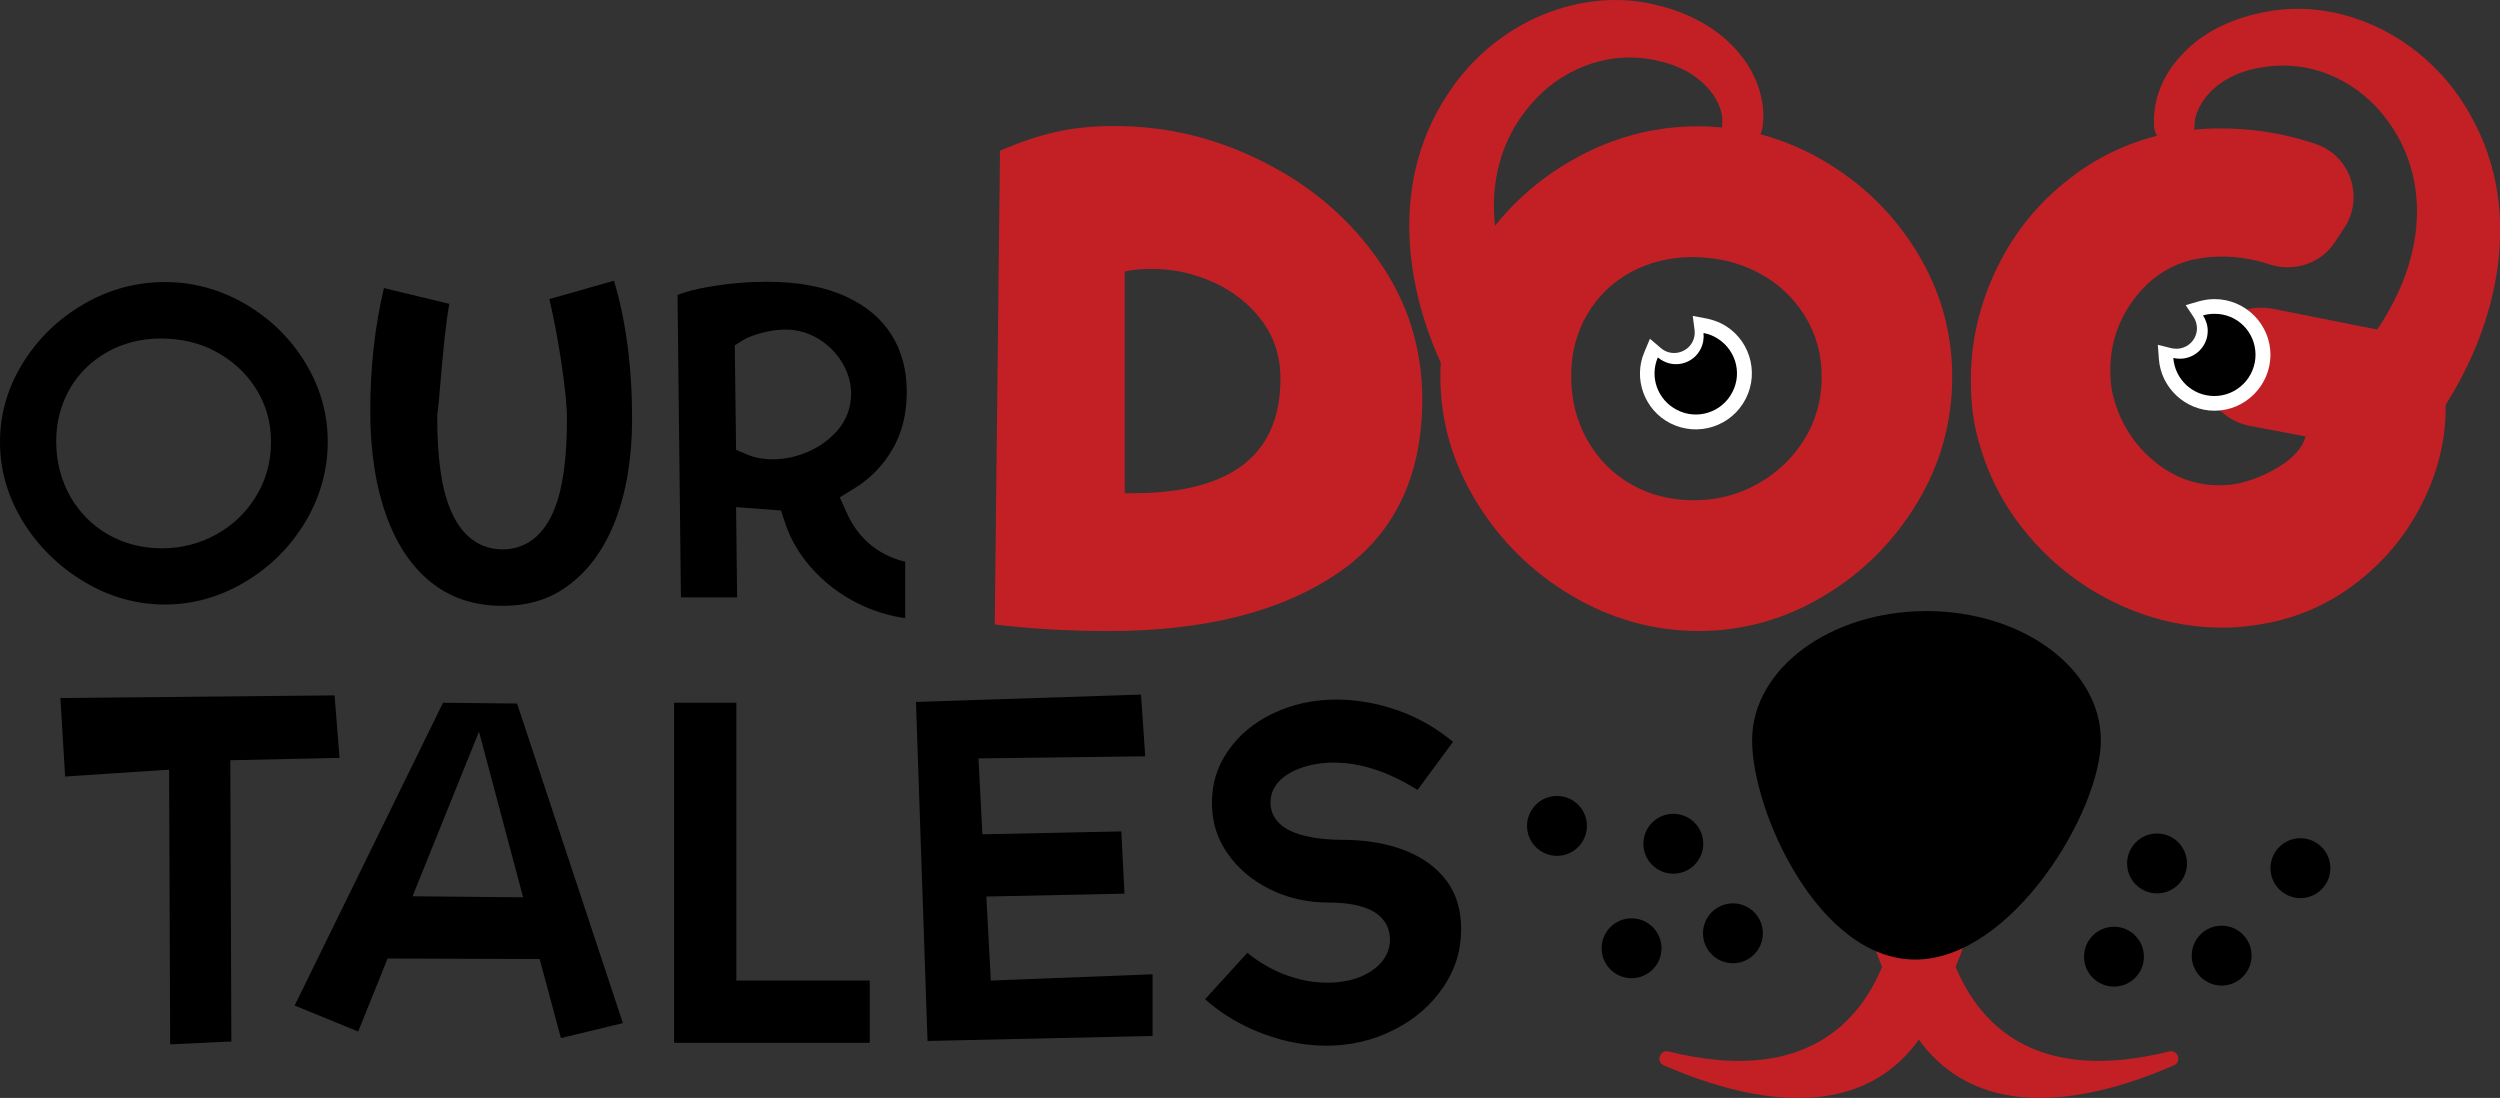
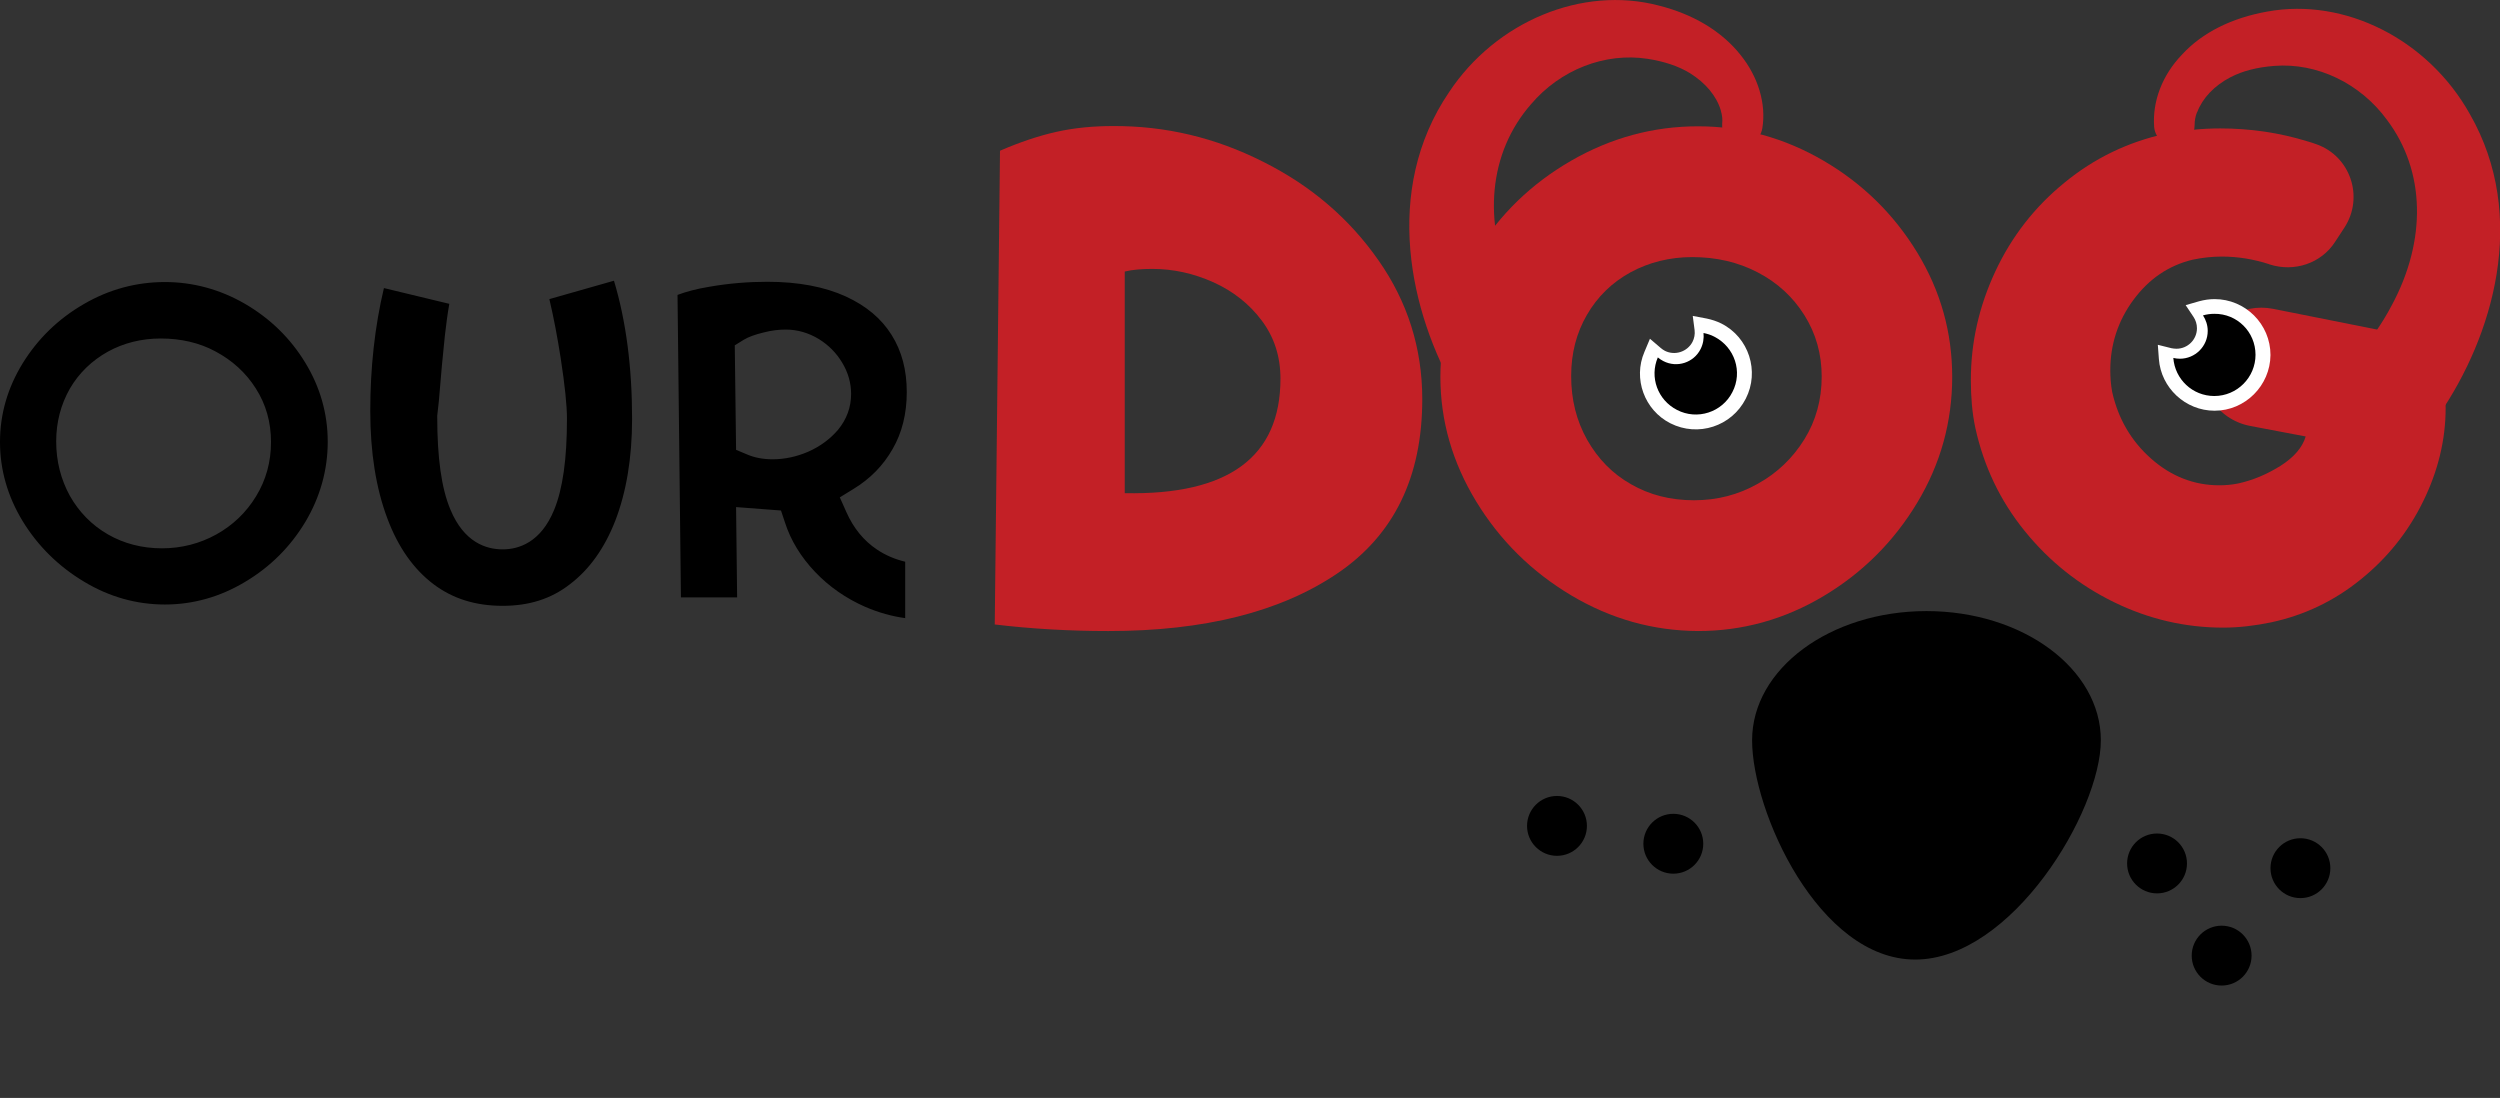
<svg xmlns="http://www.w3.org/2000/svg" id="Layer_1" x="0px" y="0px" viewBox="0 0 952 418.1" style="enable-background:new 0 0 952 418.1;" xml:space="preserve">
  <rect x="0" y="0" width="952" height="418.1" fill="#333333" stroke="none" />
  <style type="text/css">	.st0{fill:#808285;}	.st1{fill:#C32026;}	.st2{fill:#FFFFFF;}</style>
  <g>
    <path class="st1" d="M662.7,20.8c-7.1-8.9-17.9-15.4-31.1-18.7c-29.1-7.6-61.9,6-79.8,33c-25.4,37.4-15,84,3.1,115l3.5,6.1   l35.1-18.4l-5.1-6.9c-5-6.7-9.1-13.7-12.2-20.7C564.4,84.3,567,58,583,39.7c11.2-13.2,28.2-19.8,44.4-17.3c6.4,1,11.8,2.8,16.2,5.5   c5.9,3.7,10.1,8.7,11.7,14.2l0,0.1c0.5,1.6,0.7,3.3,0.5,5c-0.2,3.1,1.5,6,4.3,7.4v0c4.7,2.3,10.2-0.7,11-5.8   C672.6,39.6,669.6,29.3,662.7,20.8z" />
    <path class="st1" d="M830.9,20.8c7.7-8.4,19-14,32.5-16.4C892.9-1,924.6,15,940.5,43.4c22.5,39.2,8.7,84.8-11.7,114.5l-4,5.8   l-43.8-5.6l15.9-21.8c5.5-6.3,10.1-12.9,13.7-19.7c13.6-25,13-51.5-1.6-70.9c-10.2-14-26.7-21.9-43-20.6c-6.4,0.5-12,1.9-16.6,4.3   c-6.2,3.2-10.7,8-12.7,13.3l-0.1,0.1c-0.6,1.5-0.9,3.2-0.9,5c0,3.1-2,5.9-4.9,7.1l0,0c-4.8,1.9-10.1-1.4-10.5-6.6   C819.6,38.7,823.3,28.7,830.9,20.8z" />
    <path class="st1" d="M481,61.6c18.2,9.1,32.8,21.6,43.9,37.5c11.1,15.8,16.7,33.5,16.7,52.9c0,29.7-10.8,51.8-32.4,66.4   c-21.6,14.6-50.6,21.9-87.1,21.9c-14.6,0-29-0.8-43.3-2.5l2-180.4c7.6-3.3,14.8-5.7,21.5-7.2c6.7-1.5,13.9-2.2,21.5-2.2   C443.8,47.9,462.8,52.4,481,61.6z M487.6,144.2c0-8.5-2.4-15.8-7.1-22.1c-4.7-6.3-10.9-11.2-18.4-14.6c-7.6-3.4-15.3-5.1-23.3-5.1   c-4.1,0-7.6,0.3-10.5,1v84.4C467.8,188.6,487.6,174,487.6,144.2z" />
    <path class="st1" d="M598.3,226.7c-15.1-9-27.2-21-36.2-35.8c-9-14.8-13.6-30.6-13.6-47.4c0-16.8,4.5-32.5,13.6-47.2   c9-14.7,21.1-26.4,36.2-35.1c15.1-8.7,31.2-13.1,48.3-13.1c16.9,0,32.9,4.4,47.8,13.1c14.9,8.7,26.8,20.4,35.7,35   c8.9,14.6,13.3,30.4,13.3,47.3c0,17.1-4.4,33.1-13.3,47.9c-8.9,14.8-20.8,26.7-35.7,35.6c-14.9,8.9-30.9,13.3-47.8,13.3   C629.5,240.2,613.4,235.7,598.3,226.7z M669.4,184.2c7.4-4.1,13.3-9.8,17.7-16.9c4.4-7.1,6.6-15.1,6.6-23.9   c0-8.6-2.2-16.4-6.6-23.4c-4.4-7-10.3-12.4-17.8-16.3c-7.5-3.9-15.8-5.8-24.9-5.8c-8.6,0-16.5,2-23.5,5.8   c-7.1,3.9-12.6,9.3-16.6,16.2c-4,6.9-6,14.6-6,23.3c0,9,2,17,6.1,24.3c4.1,7.2,9.6,12.9,16.7,16.9c7.1,4.1,15.1,6.1,24,6.1   C653.9,190.5,662,188.4,669.4,184.2z" />
    <path class="st1" d="M931.3,155.4c0,12.1-2.9,24-8.6,35.6c-5.7,11.6-13.6,21.5-23.8,29.7c-10.1,8.2-21.5,13.6-34.1,16.3   c-6.3,1.3-12.4,2-18.2,2c-14.4,0-28.3-3.2-41.6-9.7c-13.3-6.5-24.6-15.5-34-27.1c-9.4-11.6-15.6-24.7-18.8-39.3   c-1.2-5.6-1.7-11.7-1.7-18.2c0-14.3,3.1-28,9.3-41.3c6.2-13.3,15-24.6,26.3-33.8c11.3-9.3,24.1-15.5,38.6-18.7c7-1.3,13.9-2,20.7-2   c11.4,0,22.5,1.6,33.2,4.9c1.1,0.3,2.3,0.7,3.4,1.1c13,4.5,18.3,20.1,10.8,31.7l-3.6,5.5c-5.3,8.2-15.5,11.6-24.9,8.6   c-0.1,0-0.1,0-0.2-0.1c-5.9-1.9-11.9-2.9-18-2.9c-3.7,0-7.4,0.4-11.2,1.2c-9.1,2.2-16.6,7.3-22.5,15.3c-5.9,8-8.8,17-8.8,26.8   c0,2.7,0.2,5.4,0.7,8.2c2.3,10.3,7.3,18.8,14.9,25.5c7.6,6.7,16.3,10.1,25.9,10.1c2.3,0,4.7-0.2,7.2-0.7c5.5-1.2,10.8-3.4,16.1-6.7   c5.2-3.3,8.4-7.1,9.6-11.2l-21.1-4c-12.7-2.4-20.8-14.9-17.9-27.4v0c2.7-12,14.5-19.6,26.6-17.2l60.7,12.1   C929.6,137.3,931.3,145.9,931.3,155.4z" />
-     <path class="st1" d="M744.7,368.2c21.6-52.6-3-51-3-51l-11,4.5l-11-4.5c0,0-24.5-1.7-3,51c-9.7,23.2-31.8,44.5-81.3,32.2   c-3.3-0.8-5,3.9-1.8,5.3c29.9,13,73.2,23.4,97.1-9.8c24,33.1,67.2,22.8,97.1,9.8c3.2-1.4,1.5-6.1-1.8-5.3   C776.4,412.7,754.4,391.4,744.7,368.2z" />
-     <circle cx="659.9" cy="355.4" r="11.4" />
    <circle cx="637.2" cy="321.3" r="11.4" />
-     <circle cx="621.3" cy="361.1" r="11.4" />
    <circle cx="592.9" cy="314.5" r="11.4" />
-     <circle cx="805" cy="364.3" r="11.4" />
    <circle cx="846" cy="363.9" r="11.4" />
    <circle cx="821.4" cy="328.8" r="11.4" />
    <circle cx="876" cy="330.6" r="11.4" />
    <path class="st2" d="M843.3,156.4c-11.1,0-20.4-8.7-21.2-19.7l-0.4-5.4l5.2,1.3c0.6,0.1,1.2,0.2,1.9,0.2c4.3,0,7.8-3.5,7.8-7.8   c0-1.6-0.5-3.1-1.3-4.3l-3-4.5l5.2-1.5c1.9-0.5,3.8-0.8,5.8-0.8c11.7,0,21.3,9.5,21.3,21.3C864.5,146.8,855,156.4,843.3,156.4z" />
    <path d="M858.9,135.1c0,8.6-7,15.7-15.7,15.7c-8.3,0-15-6.4-15.6-14.5c0.8,0.2,1.7,0.3,2.5,0.3c5.8,0,10.6-4.7,10.6-10.6   c0-2.2-0.7-4.2-1.8-5.9c1.4-0.4,2.8-0.6,4.3-0.6C851.9,119.4,858.9,126.4,858.9,135.1z" />
    <path class="st2" d="M636.1,161.2c-9.9-5-14.3-17-9.9-27.2l2.1-5l4.1,3.5c0.5,0.4,1,0.8,1.6,1.1c3.8,1.9,8.5,0.4,10.5-3.4   c0.7-1.4,1-2.9,0.8-4.5l-0.7-5.4l5.3,1c1.9,0.4,3.8,1,5.6,1.9c10.5,5.3,14.6,18.2,9.3,28.6C659.4,162.4,646.6,166.5,636.1,161.2z" />
    <path d="M659.7,149.3c-3.9,7.7-13.4,10.8-21.1,6.8c-7.4-3.8-10.5-12.5-7.3-20c0.6,0.5,1.3,1,2.1,1.4c5.2,2.7,11.6,0.6,14.2-4.6   c1-2,1.3-4.1,1.1-6.1c1.4,0.3,2.8,0.7,4.1,1.4C660.6,132.2,663.7,141.6,659.7,149.3z" />
    <path d="M800,281.9c0,27.2-34,83.5-70.7,83.5c-36.7,0-62.1-56.3-62.1-83.5s29.7-49.2,66.4-49.2C770.3,232.7,800,254.7,800,281.9z" />
-     <path d="M505,398.2c-9.3,0-18.7-2.1-27.9-6.1c-7-3.1-13.1-7-18.2-11.6l16.1-17.7c3.3,2.8,7,5.1,10.9,6.9c6.4,3,12.9,4.5,19.5,4.5   c6.3,0,11.6-1.3,15.8-3.8c6.7-4,8.1-9.1,8.1-12.6c0-5.5-3.3-9.9-9.1-12c-3.8-1.4-8.5-2.1-14.1-2.1c-8.2,0-15.8-1.7-22.6-5.1   c-6.8-3.4-12.1-7.9-16.2-13.8c-3.9-5.7-5.8-11.9-5.8-19.1c0-7.4,2-13.8,6.1-19.7c4.2-6.1,9.8-10.8,17.1-14.3   c7.3-3.5,15.4-5.3,24.1-5.3c9,0,17.8,1.8,26.4,5.2c6.6,2.7,12.7,6.4,18.1,10.9l-13.5,18.3c-11-6.9-21.7-10.4-31.9-10.4   c-5.7,0-10.8,1.1-15.1,3.1c-7.5,3.6-9,8.6-9,12.1c0,3.3,1.4,9.2,11,12.1c4.6,1.4,10.1,2.1,16.3,2.1c9.1,0,17.3,1.4,24.3,4.2   c6.7,2.7,11.8,6.5,15.6,11.6c3.6,5,5.4,10.9,5.4,18.3c0,8.1-2.2,15.2-6.8,22c-4.6,6.8-10.9,12.3-18.7,16.2   C522.9,396.2,514.3,398.2,505,398.2z M64.4,293.1l-39.6,2.6l-1.8-29.9l104.4-1l1.9,23.8l-41.6,0.9l0.4,107.1l-23.3,1.1L64.4,293.1z    M256.7,397.1V267.6h23.7v105.8h50.8v23.7H256.7z M348.8,267.3l85.7-2.8l1.6,23.5l-63.5,0.8l1.5,28.9l52.9-1.1l1.2,23.7l-52.6,1.1   l1.7,32l61.6-2.4v23.5l-85.7,1.9L348.8,267.3z M205.5,365.2l-57.9-0.2l-11.2,27.8l-24.2-9.9l56.5-115.3l28.2,0.3l40.3,121.7   l-23.6,5.7L205.5,365.2z M157.1,341.3l42.1,0.4l-16.8-63.1L157.1,341.3z" />
    <path d="M344.8,235.4c-5.1-0.7-10.2-2.1-15.3-4.3c-7.3-3.2-13.8-7.7-19.2-13.4c-5.3-5.6-9.2-11.9-11.4-18.8l-1.5-4.5l-17.1-1.3   l0.4,34.4h-21.4L258,112.3c3.2-1.2,7.2-2.3,12.1-3.1c7.4-1.3,14.9-1.9,22.1-1.9c11.8,0,21.8,1.9,29.9,5.6   c7.8,3.6,13.5,8.4,17.4,14.6c3.9,6.2,5.8,13.4,5.8,21.8c0,8.2-1.8,15.5-5.4,21.7c-3.6,6.3-8.5,11.3-14.9,15.2l-5.2,3.2l2.5,5.6   c2.7,6.1,6.6,10.9,11.7,14.3c3.3,2.2,6.9,3.7,10.7,4.6V235.4z M299.2,125.5c-2.6,0-5.3,0.3-8.4,1.1c-3.3,0.8-5.8,1.7-7.6,2.8   l-3.4,2.1l0.5,39.8l4.3,1.8c2.8,1.2,6.1,1.8,9.6,1.8c4.6,0,9.2-1,13.6-2.9c4.5-2,8.3-4.8,11.3-8.3c3.3-4,5-8.6,5-13.7   c0-4.1-1.1-8.1-3.4-11.9c-2.2-3.7-5.2-6.7-8.9-9C307.8,126.7,303.6,125.5,299.2,125.5z M191.4,230.7c-10.3,0-19-2.7-26.4-8.3   c-7.5-5.7-13.4-14-17.5-25c-4.3-11.4-6.5-25.1-6.5-40.9c0-16.3,1.7-32.1,5.2-46.8l24.9,6c-0.7,3.9-1.2,7.9-1.7,12.2   c-0.7,6.6-1.5,15-2.3,25l-0.6,5.4v0.4c0,15.6,1.6,27.2,5,35.3c5.2,12.6,13.7,15.2,19.9,15.2c6.1,0,14.5-2.6,19.6-15   c3.3-8,4.9-19.4,4.9-34.7c0-5.2-0.8-12.8-2.4-23.2c-1.2-7.7-2.6-15.2-4.3-22.4l24.6-7c4.6,15.3,6.9,32.9,6.9,52.6   c0,14.9-2.2,27.9-6.4,38.8c-4.1,10.5-9.9,18.6-17.3,24.2C209.8,228.1,201.4,230.7,191.4,230.7z M62.8,230.2   c-10.8,0-21.2-2.9-30.8-8.7c-9.7-5.8-17.6-13.6-23.4-23.1C2.9,189,0,178.9,0,168.3c0-10.6,2.9-20.6,8.6-29.9   c5.8-9.4,13.6-17,23.3-22.6c9.6-5.6,20-8.4,30.9-8.4c10.7,0,21,2.8,30.5,8.3c9.6,5.6,17.3,13.1,23,22.5c5.6,9.2,8.5,19.3,8.5,30   c0,10.8-2.9,21.1-8.5,30.5c-5.7,9.5-13.4,17.2-23,22.9C83.8,227.3,73.5,230.2,62.8,230.2z M61.2,128.9c-7.3,0-14.1,1.7-20.1,5   c-6.1,3.4-11,8.1-14.5,14.1c-3.4,6-5.2,12.7-5.2,20.1c0,7.6,1.8,14.5,5.2,20.7c3.5,6.2,8.4,11.2,14.5,14.7c6.1,3.5,13,5.3,20.6,5.3   c7.4,0,14.4-1.8,20.7-5.3c6.3-3.5,11.4-8.4,15.1-14.5c3.8-6.2,5.7-13.1,5.7-20.7c0-7.5-1.9-14.3-5.8-20.4c-3.8-6-9-10.7-15.4-14.1   C75.9,130.5,68.8,128.9,61.2,128.9z" />
  </g>
</svg>